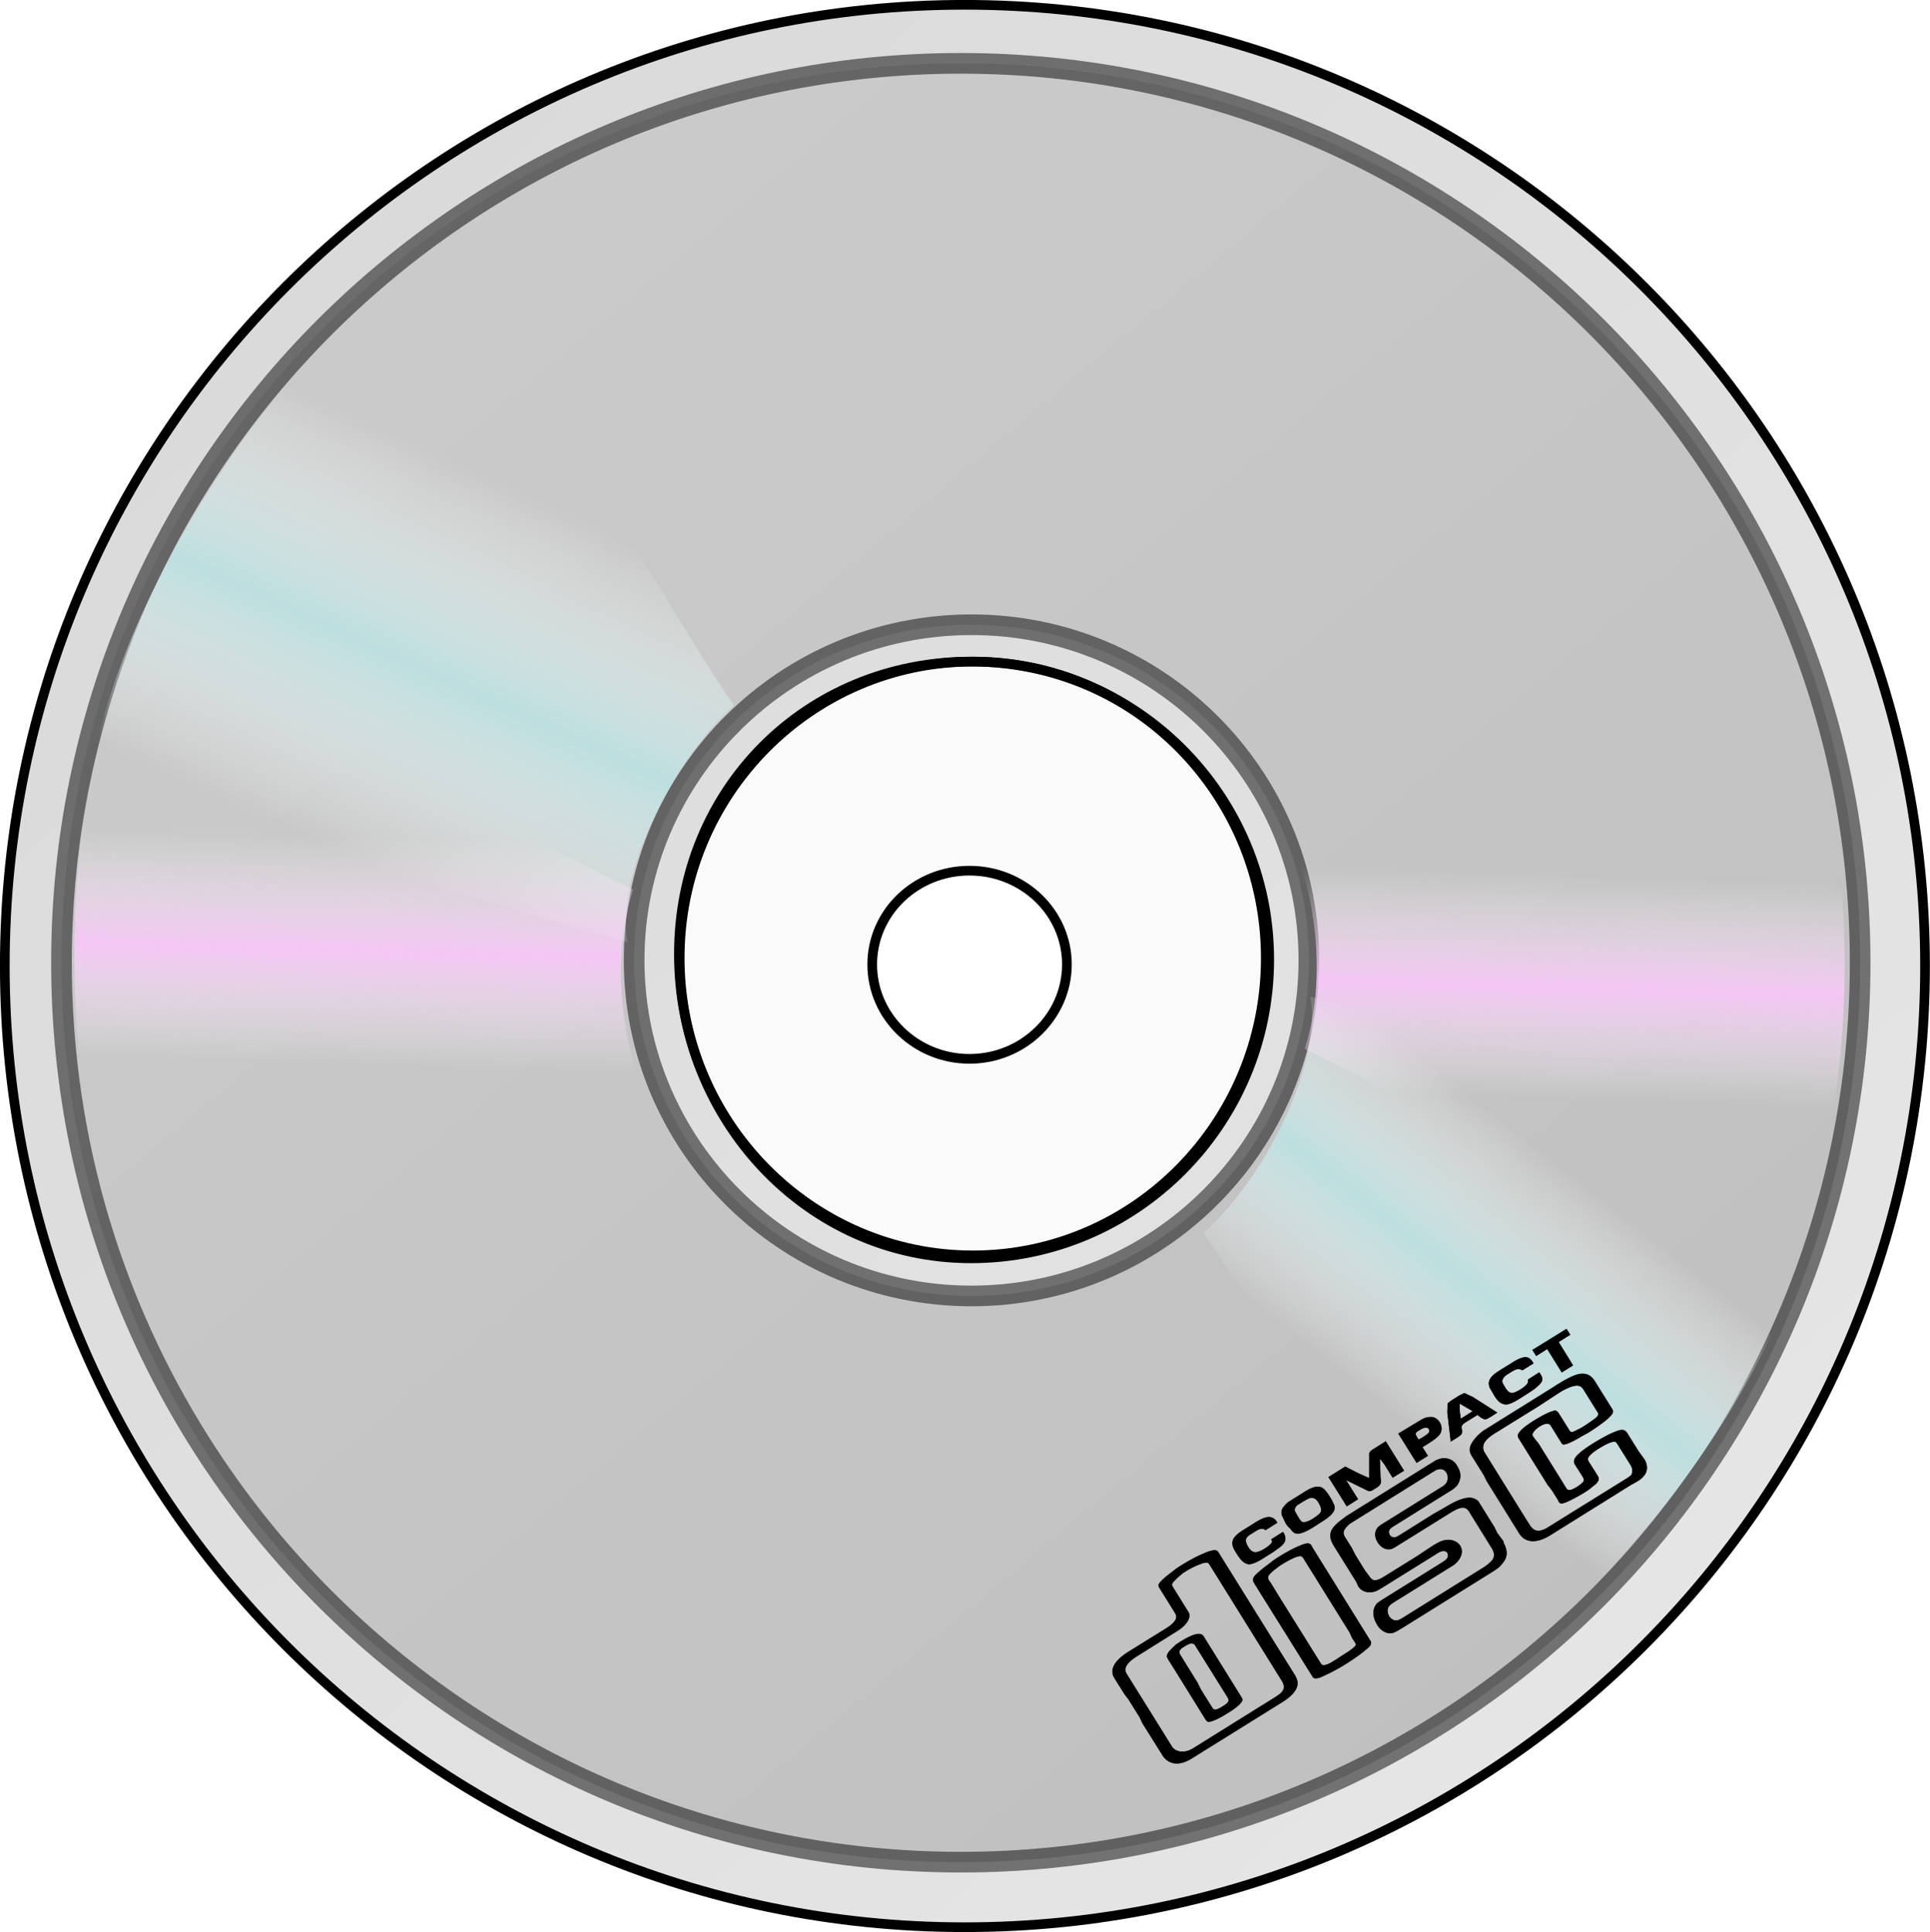
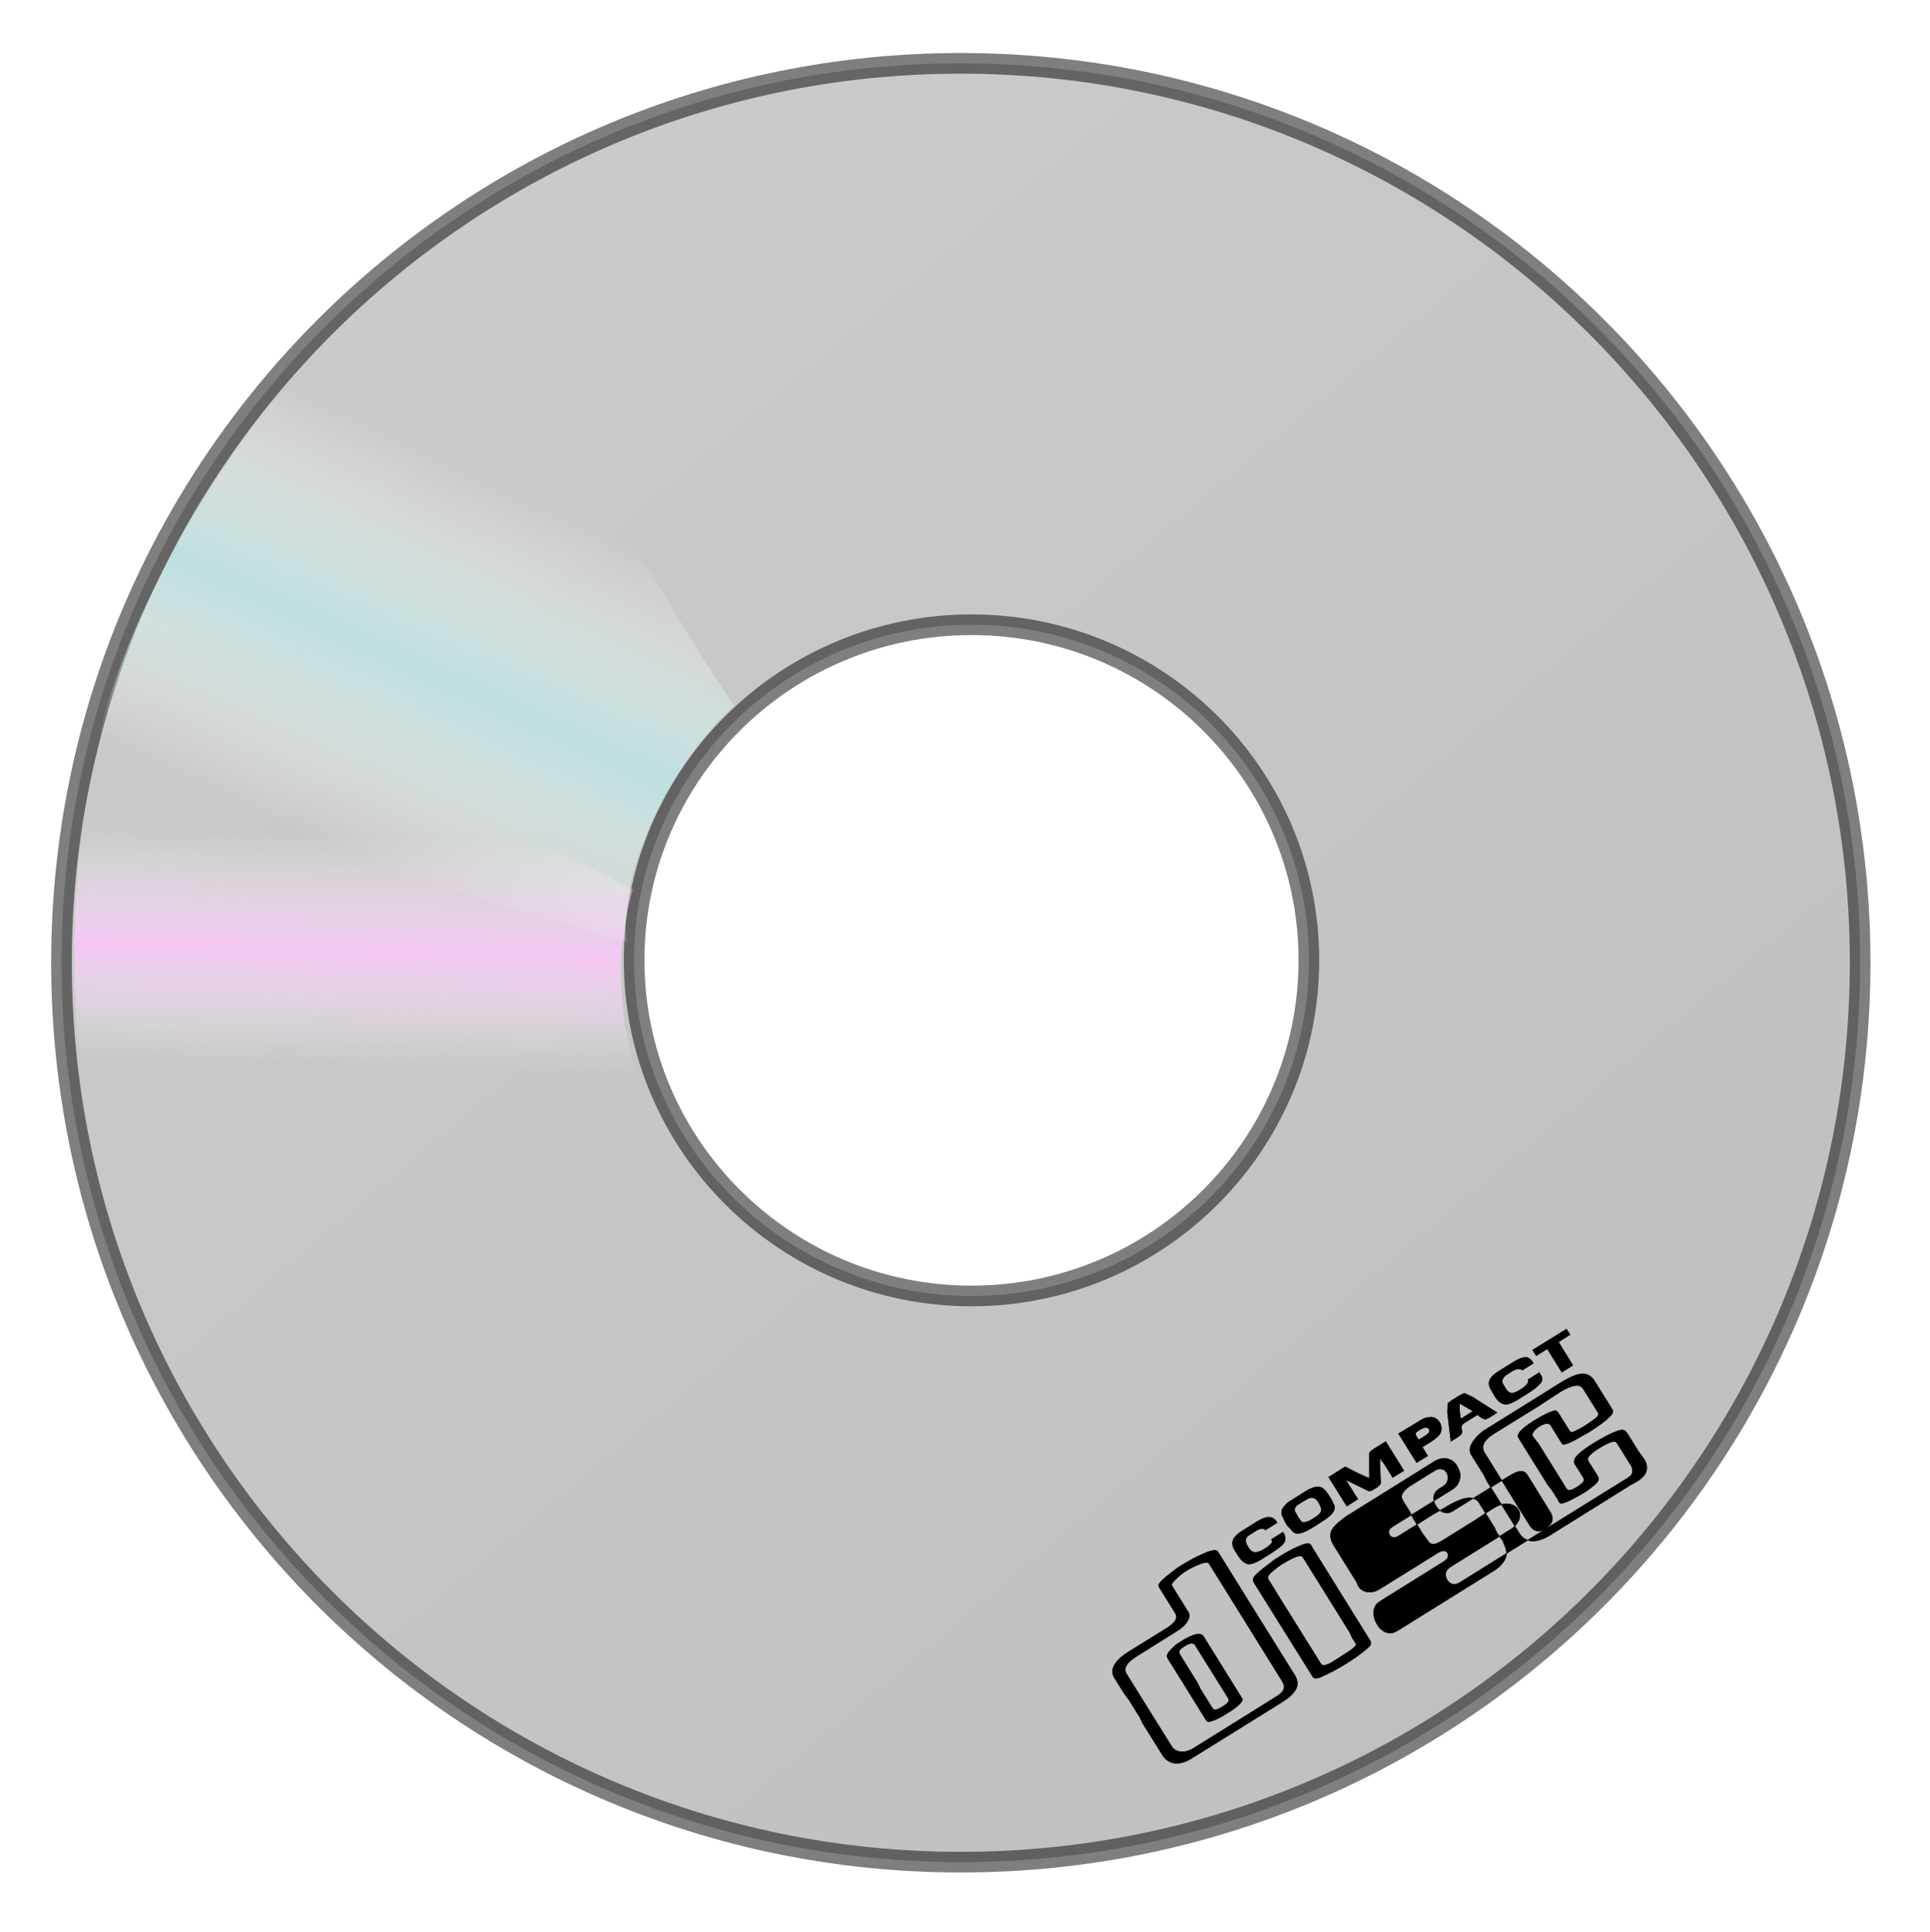
<svg xmlns="http://www.w3.org/2000/svg" xmlns:xlink="http://www.w3.org/1999/xlink" viewBox="0 0 124.6 124.76">
  <defs>
    <linearGradient id="a">
      <stop offset="0" stop-color="#fffffd" stop-opacity="0" />
      <stop offset=".5" stop-color="#bddfdf" />
      <stop offset="1" stop-color="#fff" stop-opacity="0" />
    </linearGradient>
    <linearGradient id="d" y2="913.01" gradientUnits="userSpaceOnUse" y1="1025.8" gradientTransform="scale(1 1)" x2="236.3" x1="330.75">
      <stop offset="0" stop-color="#bfbfbf" />
      <stop offset="1" stop-color="#ccc" />
    </linearGradient>
    <linearGradient id="g" y2="962.46" xlink:href="#a" gradientUnits="userSpaceOnUse" x2="334.6" gradientTransform="scale(.955 1.047)" y1="946.97" x1="345.69" />
    <linearGradient id="c" y2="914.92" gradientUnits="userSpaceOnUse" y1="1022.1" gradientTransform="scale(.999 1.001)" x2="233.8" x1="334.13">
      <stop offset="0" stop-color="#e6e6e6" />
      <stop offset="1" stop-color="#d9d9d9" />
    </linearGradient>
    <linearGradient id="e" y2="920.67" xlink:href="#a" gradientUnits="userSpaceOnUse" x2="257.59" gradientTransform="scale(.953 1.049)" y1="897.56" x1="267.18" />
    <linearGradient id="b" x2=".543" y1=".32" x1=".552" y2=".672">
      <stop offset="0" stop-color="#fffffd" stop-opacity="0" />
      <stop offset=".5" stop-color="#ffc6ff" stop-opacity=".8" />
      <stop offset="1" stop-color="#fff" stop-opacity="0" />
    </linearGradient>
    <linearGradient id="f" y2="932.85" xlink:href="#b" gradientUnits="userSpaceOnUse" x2="258.74" gradientTransform="scale(.953 1.049)" y1="918.66" x1="259.09" />
    <linearGradient id="h" y2="930.47" xlink:href="#b" gradientUnits="userSpaceOnUse" x2="340.34" gradientTransform="scale(.949 1.054)" y1="916.65" x1="340.68" />
  </defs>
  <g fill-rule="evenodd">
-     <path d="M283.28 909.97c-34.22 0-61.97 27.81-61.97 62.06 0 34.27 27.75 62.07 61.97 62.07s62-27.8 62-62.07c0-34.25-27.78-62.06-62-62.06zm.41 42.41c10.62-.01 19.25 8.61 19.25 19.24 0 10.64-8.63 19.29-19.25 19.29-10.63 0-18.86-9.01-18.86-19.64 0-10.64 8.23-18.89 18.86-18.89z" stroke-linejoin="round" stroke="#000" stroke-width=".625" fill="url(#c)" transform="translate(-221 -909.66)" />
    <path d="M283.03 913.75c-32.05 0-58.06 26.01-58.06 58.06 0 32.09 26.01 58.09 58.06 58.09s58.06-26 58.06-58.09c0-32.05-26.01-58.06-58.06-58.06zm.69 36.25c12.02 0 21.78 9.69 21.78 21.66 0 11.96-9.76 21.68-21.78 21.68s-21.78-9.72-21.78-21.68c0-11.97 9.76-21.66 21.78-21.66z" stroke="#000" stroke-width="1pt" stroke-opacity=".5" fill="url(#d)" transform="translate(-221 -909.66)" />
-     <path d="M62.81 42.72c-10.43 0-18.94 8.57-18.93 19.15 0 10.58 8.5 19.19 18.93 19.19 10.44 0 18.91-8.61 18.91-19.19s-8.47-19.16-18.91-19.15zm-.22 13.5c3.47 0 6.29 2.7 6.29 6.06-.01 3.35-2.82 6.09-6.29 6.09s-6.28-2.74-6.28-6.09c0-3.36 2.81-6.06 6.28-6.06z" stroke-linejoin="round" fill-opacity=".2" stroke="#000" stroke-width=".625" fill="#e6e6e6" />
    <path d="M226.91 960.24c.58-8.75 10.37-27.49 23.38-35.41 1.79 2.74 13.43 23.66 18.1 30.38-4.51 4.11-7.66 11.57-6.89 15.27-1.12-.23-34.59-10.24-34.59-10.24z" fill="url(#e)" transform="translate(-221 -909.66)" />
    <path d="M229.6 992.26c-3.84-7.88-6.51-29.01.85-42.34 2.91 1.48 24.02 13.66 31.42 17.17-1.88 5.81-.09 13.23 2.42 16.06-1.08.35-32.84 8.29-34.69 9.11z" fill="url(#f)" transform="translate(-221 -909.66)" />
-     <path d="M339 984.25c-.58 8.75-9.9 26.05-22.91 33.95-1.79-2.7-12.72-22.2-17.39-28.93 4.52-4.1 7.67-11.56 6.89-15.26 1.12.23 33.41 10.24 33.41 10.24z" fill="url(#g)" transform="translate(-221 -909.66)" />
-     <path d="M336.55 952.46c3.84 7.88 6.03 28.06-1.33 41.39-2.91-1.48-22.6-12.94-29.99-16.46 1.88-5.8.08-13.22-2.43-16.05 1.09-.36 31.9-8.05 33.75-8.88z" fill="url(#h)" transform="translate(-221 -909.66)" />
  </g>
-   <path d="M75.92 101.31c-.29.25-1.03.74-1.12 1.04.01.09.05.17.1.24l.92 1.48c.11.17.21.34.04.59-.2.29-.57.49-.89.69l-2.06 1.28c-.91.56-1.31 1.15-.95 1.73l.64 1.02.26.34.73 1.17.17.37 1.29 2.06c.32.51.94.8 1.89.21l5.85-3.64c.44-.28.87-.64.95-1.04.07-.24-.06-.53-.15-.68l-.82-1.31-4.1-6.59c-.03-.05-.07-.12-.14-.14-.16-.07-.56.07-.77.17-.58.23-1.34.67-1.84 1.01zm6.91-2.38l-.75.47c.05.07.08.12.03.22-.14.22-.73.59-.99.61-.3.05-.47-.21-.57-.38-.08-.12-.19-.39-.08-.56.09-.13.21-.2.33-.27.36-.23.66-.45.9-.23l.75-.47c-.06-.09-.1-.17-.2-.24-.43-.34-1.1.18-1.65.52-.32.2-.73.42-.93.72-.19.31-.06.61.06.8.17.27.49.88.93.87.37-.02.87-.37 1.22-.59.2-.12.4-.25.58-.39.2-.13.34-.25.45-.42.13-.25.03-.49-.08-.66zm.34-1.93c-.14.12-.31.3-.38.44a.56.56 0 00.05.54c.12.27.2.49.43.68.14.15.21.34.5.36.44 0 1.2-.54 1.59-.79.28-.17.62-.42.74-.66.1-.2.05-.37-.03-.49-.06-.19-.37-.68-.53-.85-.11-.1-.17-.19-.41-.22-.41-.04-.93.35-1.33.6-.2.12-.43.27-.63.39zm2.61-1.62l1.17 1.87.71-.45-.79-1.26 1.18.58c.31.14.32.24.64.04l.19-.12c.32-.2.27-.37.24-.59l-.05-1.31.33.43.51.83.72-.44-1.17-1.88-.79.5c-.36.22-.24.32-.26.56v1.32l-.76-.34-.8-.41-1.07.67zm4.51-2.81l1.17 1.87.71-.44-.35-.56c.36-.23.93-.55 1.13-.84.31-.47-.11-1.15-.63-1.09-.31.02-.43.1-.67.24l-1.36.82zm3.38.49c.16-.1.65-.37.68-.49.16-.27-.25-.42.26-.74l.79-.49c.05.07.36.32.51.29.11 0 .61-.34.73-.42l-1.55-.99-.55-.26-.29.14-.52.32-.26.2-.02.59.22 1.85zm5.7-4.43l-.71.45c0 .09.03.14-.05.27-.14.22-.73.59-.99.61-.29-.02-.42-.31-.52-.48-.08-.12-.19-.29-.07-.47.07-.14.19-.22.35-.32.35-.22.61-.41.9-.22l.71-.44c-.1-.17-.22-.37-.51-.39-.26.02-.55.17-.79.32l-.87.54c-.44.27-.75.57-.68.93.02.13.06.2.12.3.2.31.46.99 1.03.94.2-.02.54-.2.73-.32.32-.2.79-.49 1.06-.69.18-.15.32-.27.44-.44.1-.27-.04-.42-.15-.59zm-.42-1.46l.23.37.71-.45.94 1.51.71-.44-.93-1.51.75-.47-.23-.36-2.18 1.35zM76.32 101.6c.34-.24.75-.46 1.15-.61.13-.05.36-.13.49-.1.07.02.13.12.16.17l.91 1.46 3.73 6c.11.17.22.44.05.68-.12.17-.36.32-.55.44l-5.15 3.21c-.11.07-.23.14-.37.19-.49.18-.93.01-1.09-.26l-2.92-4.69c-.26-.41.1-.8.69-1.17l2.57-1.61c.44-.27.8-.66.79-1.02a.509.509 0 00-.1-.25l-.95-1.53c-.03-.05-.09-.15-.08-.22.06-.17.49-.54.67-.69zm17.92-10.98l.86.5-.79.5c-.05-.17-.13-.83-.07-1zm-10.51 6.57c.2-.12.77-.51.95-.49.11 0 .2.05.28.1.15.14.44.6.31.85-.11.17-.35.32-.54.44-.08.05-.2.12-.3.15-.13.05-.22.07-.35.05-.14-.05-.34-.46-.42-.58-.09-.15-.16-.27.07-.52zm7.86-4.22c-.05-.07-.27-.34-.18-.46.02-.05.1-.1.14-.12.12-.08.32-.2.47-.22.2-.03.32.17.25.31-.07.15-.52.4-.68.49zm-9.41 7.82c-.33.27-.64.47-.95.76-.15.12-.32.3-.33.44 0 .1.05.17.09.25l3.73 5.97c.04.08.09.15.2.15.12.02.39-.08.51-.15.3-.12 1.05-.52 1.36-.72.36-.22 1.02-.66 1.3-.91.15-.12.37-.29.4-.41.04-.13-.01-.2-.06-.27l-3.67-5.91c-.06-.09-.13-.29-.25-.31-.14-.05-.45.07-.62.15-.45.17-1.29.66-1.71.96zm4.74-2.88c-.37.29-.76.54-.96.93-.19.49.11.88.3 1.19l1.32 2.12.11.26c.18.3.59.51 1.13.32.13-.05.25-.13.37-.2l3.52-2.19c.12-.08.28-.18.43-.2.3-.05.44.26.3.48-.09.13-.25.22-.37.3l-3.79 2.36c-.12.08-.28.18-.38.27-.41.49-.16 1.08.04 1.39.15.25.53.59.96.49.19-.05.38-.18.54-.27l5.94-3.7c.19-.12.39-.25.54-.44.47-.49.36-.93.19-1.3-.05-.07-.04-.14-.08-.22l-.39-.53-.16-.34-.97-1.56a.528.528 0 00-.27-.26c-.51-.29-1.37.18-2.01.57l-.69.39-2.17 1.36c-.12.07-.24.15-.35.15-.26.02-.45-.29-.32-.51.09-.13.21-.2.33-.27l3.64-2.27c.08-.05.2-.12.26-.2.12-.07.19-.22.24-.31.21-.47.05-.81-.15-1.13-.18-.29-.62-.55-1.15-.35-.14.04-.26.12-.37.19l-3.64 2.27-1.94 1.21zm8.82-5.5c-.33.27-.6.54-.77.89-.18.41.01.63.18.9l.65 1.04.19.39 2.1 3.38c.35.56 1.04.7 1.99.11l5.18-3.23c.28-.17.55-.27.78-.51.41-.4.29-.86.11-1.15l-.37-.51-.73-1.17c-.2-.31-.43-.24-.95-.02-.56.25-1.44.77-1.92 1.14-.37.29-.68.59-.5.88l.52.82c.04.08.09.15.05.27-.05.1-.27.27-.39.35-.16.1-.39.24-.56.24-.12-.02-.15-.07-.2-.14l-.3-.49-1.48-2.38-.27-.34c-.06-.1-.18-.19-.1-.34.14-.29.68-.66.99-.62.12.03.17.1.21.17l.65 1.05c.03.05.06.1.13.12.24.02.93-.37 1.16-.52l.41-.22c.36-.22.9-.59 1.22-.86.15-.13.35-.32.39-.44.03-.13-.01-.2-.06-.27l-1.09-1.75c-.18-.29-.47-.58-1.05-.46-.62.15-1.46.74-2.06 1.11L97.2 91.5l-1.46.91zm-13.11 8.67c.32-.2 1.11-.69 1.39-.6.07.03.13.13.16.17l2.97 4.77.14.32.2.31c.03.05.07.12.05.17-.06.17-.57.49-.73.59-.32.2-.66.44-.99.62-.14.05-.31.12-.38.1-.11 0-.15-.08-.2-.15l-2.65-4.25-.57-.93c-.06-.09-.22-.26-.15-.41.04-.19.54-.54.76-.71zm18.07-11.19c.36-.22.91-.49 1.22-.42.25.05.36.32.47.49l.74 1.19c.05.07.09.14.04.24 0 .08-.19.22-.31.3-.26.19-.76.54-1.02.64-.08.05-.3.15-.35.15-.11 0-.17-.1-.2-.15l-.65-1.04c-.05-.08-.11-.17-.23-.2-.11 0-.29.08-.42.13-.39.17-.66.34-1.02.56-.32.2-.93.62-.97.91-.01.08.04.15.08.22l1.83 2.94.3.39.38.61c.04.07.06.19.19.22.22 0 .59-.2.84-.33.41-.22.86-.46 1.21-.78.16-.1.33-.27.36-.4.04-.12-.03-.22-.07-.29l-.55-.87c-.03-.05-.07-.12-.06-.2-.01-.19.41-.49.64-.64.28-.17.87-.54 1.14-.47.07.03.11.1.14.15l.84 1.34c.09.14.21.43.04.68-.11.1-.26.2-.38.27l-4.91 3.05c-.12.08-.24.15-.37.2-.61.25-.83-.19-1-.46l-.26-.41-2.52-4.06c-.06-.1-.09-.14-.12-.27-.1-.61.62-.95 1.25-1.35l2.34-1.45 1.36-.89zm-13.55 8.48l1.86-1.16 3.48-2.17c.12-.07.24-.15.33-.17.57-.15.81.51.56.9-.09.12-.2.2-.32.27l-3.76 2.34c-.12.07-.24.15-.34.25-.28.34-.15.73-.01.95.13.22.44.53.87.43.13-.05.25-.12.37-.2l3.36-2.09c.6-.37 1.02-.57 1.3-.13l1.46 2.36c.12.19.25.48.05.78-.15.19-.45.42-.69.56l-5.1 3.18c-.08.05-.2.12-.3.15-.26.1-.49-.1-.59-.24-.1-.17-.2-.51.04-.73.07-.08.19-.15.26-.2l3.68-2.29c.12-.07.2-.12.31-.22.7-.64.39-1.4-.33-1.49-.53-.07-.94.25-1.49.6l-.66.44-2.06 1.28c-.59.37-.81.37-1.04.01l-.28-.37-.63-1.02-.22-.44-.44-.7c-.18-.29-.1-.51.33-.88zm-11.25 7.85c-.17.17-.46.42-.52.59-.07.14-.01.24.05.34l.41.65 1.98 3.19c.03.05.09.14.16.17.2.05.78-.25 1.02-.4l.44-.27c.23-.15.69-.47.76-.71.02-.05-.04-.15-.07-.2l-2.4-3.86c-.06-.1-.11-.17-.23-.19-.35-.12-1.22.42-1.6.69zm.39.19c.2-.12.5-.34.69-.3.13.03.16.08.2.15l.35.56 1.73 2.77c.13.22.1.34-.3.59-.15.09-.39.24-.52.22-.12-.02-.15-.07-.2-.15l-.27-.43-.47-.76-.2-.41-.71-1.14-.33-.54c-.05-.07-.14-.22-.13-.29-.01-.1.06-.17.16-.27z" stroke="#000" stroke-width=".037" />
+   <path d="M75.92 101.31c-.29.25-1.03.74-1.12 1.04.01.09.05.17.1.24l.92 1.48c.11.17.21.34.04.59-.2.29-.57.49-.89.69l-2.06 1.28c-.91.56-1.31 1.15-.95 1.73l.64 1.02.26.34.73 1.17.17.37 1.29 2.06c.32.51.94.8 1.89.21l5.85-3.64c.44-.28.87-.64.95-1.04.07-.24-.06-.53-.15-.68l-.82-1.31-4.1-6.59c-.03-.05-.07-.12-.14-.14-.16-.07-.56.07-.77.17-.58.23-1.34.67-1.84 1.01zm6.91-2.38l-.75.47c.05.07.08.12.03.22-.14.22-.73.59-.99.61-.3.05-.47-.21-.57-.38-.08-.12-.19-.39-.08-.56.09-.13.21-.2.33-.27.36-.23.66-.45.9-.23l.75-.47c-.06-.09-.1-.17-.2-.24-.43-.34-1.1.18-1.65.52-.32.2-.73.42-.93.72-.19.31-.06.61.06.8.17.27.49.88.93.87.37-.02.87-.37 1.22-.59.2-.12.4-.25.58-.39.2-.13.34-.25.45-.42.13-.25.03-.49-.08-.66zm.34-1.93c-.14.12-.31.3-.38.44a.56.56 0 00.05.54c.12.27.2.49.43.68.14.15.21.34.5.36.44 0 1.2-.54 1.59-.79.28-.17.62-.42.74-.66.1-.2.05-.37-.03-.49-.06-.19-.37-.68-.53-.85-.11-.1-.17-.19-.41-.22-.41-.04-.93.35-1.33.6-.2.12-.43.27-.63.39zm2.61-1.62l1.17 1.87.71-.45-.79-1.26 1.18.58c.31.14.32.24.64.04l.19-.12c.32-.2.27-.37.24-.59l-.05-1.31.33.43.51.83.72-.44-1.17-1.88-.79.5c-.36.22-.24.32-.26.56v1.32l-.76-.34-.8-.41-1.07.67zm4.51-2.81l1.17 1.87.71-.44-.35-.56c.36-.23.93-.55 1.13-.84.31-.47-.11-1.15-.63-1.09-.31.02-.43.1-.67.24l-1.36.82zm3.38.49c.16-.1.65-.37.68-.49.16-.27-.25-.42.26-.74l.79-.49c.05.07.36.32.51.29.11 0 .61-.34.73-.42l-1.55-.99-.55-.26-.29.14-.52.32-.26.2-.02.59.22 1.85zm5.7-4.43l-.71.45c0 .09.03.14-.05.27-.14.22-.73.59-.99.61-.29-.02-.42-.31-.52-.48-.08-.12-.19-.29-.07-.47.07-.14.19-.22.35-.32.35-.22.61-.41.9-.22l.71-.44c-.1-.17-.22-.37-.51-.39-.26.02-.55.17-.79.32l-.87.54c-.44.27-.75.57-.68.93.02.13.06.2.12.3.2.31.46.99 1.03.94.2-.02.54-.2.73-.32.32-.2.79-.49 1.06-.69.18-.15.32-.27.44-.44.1-.27-.04-.42-.15-.59zm-.42-1.46l.23.37.71-.45.94 1.51.71-.44-.93-1.51.75-.47-.23-.36-2.18 1.35zM76.32 101.6c.34-.24.75-.46 1.15-.61.13-.05.36-.13.49-.1.07.02.13.12.16.17l.91 1.46 3.73 6c.11.17.22.44.05.68-.12.17-.36.32-.55.44l-5.15 3.21c-.11.07-.23.14-.37.19-.49.18-.93.01-1.09-.26l-2.92-4.69c-.26-.41.1-.8.69-1.17l2.57-1.61c.44-.27.8-.66.79-1.02a.509.509 0 00-.1-.25l-.95-1.53c-.03-.05-.09-.15-.08-.22.06-.17.49-.54.67-.69zm17.92-10.98l.86.5-.79.5c-.05-.17-.13-.83-.07-1zm-10.51 6.57c.2-.12.77-.51.95-.49.11 0 .2.05.28.1.15.14.44.6.31.85-.11.17-.35.32-.54.44-.08.05-.2.12-.3.15-.13.05-.22.07-.35.05-.14-.05-.34-.46-.42-.58-.09-.15-.16-.27.07-.52zm7.86-4.22c-.05-.07-.27-.34-.18-.46.02-.05.1-.1.14-.12.12-.08.32-.2.47-.22.2-.03.32.17.25.31-.07.15-.52.4-.68.49zm-9.41 7.82c-.33.27-.64.47-.95.76-.15.12-.32.3-.33.44 0 .1.05.17.09.25l3.73 5.97c.04.08.09.15.2.15.12.02.39-.08.51-.15.3-.12 1.05-.52 1.36-.72.36-.22 1.02-.66 1.3-.91.15-.12.37-.29.4-.41.04-.13-.01-.2-.06-.27l-3.67-5.91c-.06-.09-.13-.29-.25-.31-.14-.05-.45.07-.62.15-.45.17-1.29.66-1.71.96zm4.74-2.88c-.37.29-.76.54-.96.93-.19.49.11.88.3 1.19l1.32 2.12.11.26c.18.3.59.51 1.13.32.13-.05.25-.13.37-.2l3.52-2.19c.12-.08.28-.18.43-.2.3-.05.44.26.3.48-.09.13-.25.22-.37.3l-3.79 2.36c-.12.08-.28.18-.38.27-.41.49-.16 1.08.04 1.39.15.25.53.59.96.49.19-.05.38-.18.54-.27l5.94-3.7c.19-.12.39-.25.54-.44.47-.49.36-.93.19-1.3-.05-.07-.04-.14-.08-.22l-.39-.53-.16-.34-.97-1.56a.528.528 0 00-.27-.26c-.51-.29-1.37.18-2.01.57l-.69.39-2.17 1.36c-.12.07-.24.15-.35.15-.26.02-.45-.29-.32-.51.09-.13.21-.2.33-.27l3.64-2.27c.08-.05.2-.12.26-.2.12-.07.19-.22.24-.31.21-.47.05-.81-.15-1.13-.18-.29-.62-.55-1.15-.35-.14.04-.26.12-.37.19l-3.64 2.27-1.94 1.21zm8.82-5.5c-.33.27-.6.54-.77.89-.18.41.01.63.18.9l.65 1.04.19.39 2.1 3.38c.35.56 1.04.7 1.99.11l5.18-3.23c.28-.17.55-.27.78-.51.41-.4.29-.86.11-1.15l-.37-.51-.73-1.17c-.2-.31-.43-.24-.95-.02-.56.25-1.44.77-1.92 1.14-.37.29-.68.59-.5.88l.52.82c.04.08.09.15.05.27-.05.1-.27.27-.39.35-.16.1-.39.24-.56.24-.12-.02-.15-.07-.2-.14l-.3-.49-1.48-2.38-.27-.34c-.06-.1-.18-.19-.1-.34.14-.29.68-.66.99-.62.12.03.17.1.21.17l.65 1.05c.03.05.06.1.13.12.24.02.93-.37 1.16-.52l.41-.22c.36-.22.9-.59 1.22-.86.15-.13.35-.32.39-.44.03-.13-.01-.2-.06-.27l-1.09-1.75c-.18-.29-.47-.58-1.05-.46-.62.15-1.46.74-2.06 1.11L97.2 91.5l-1.46.91zm-13.11 8.67c.32-.2 1.11-.69 1.39-.6.07.03.13.13.16.17l2.97 4.77.14.32.2.31c.03.05.07.12.05.17-.06.17-.57.49-.73.59-.32.2-.66.44-.99.62-.14.05-.31.12-.38.1-.11 0-.15-.08-.2-.15l-2.65-4.25-.57-.93c-.06-.09-.22-.26-.15-.41.04-.19.54-.54.76-.71zm18.07-11.19c.36-.22.91-.49 1.22-.42.25.05.36.32.47.49l.74 1.19c.05.07.09.14.04.24 0 .08-.19.22-.31.3-.26.19-.76.54-1.02.64-.08.05-.3.15-.35.15-.11 0-.17-.1-.2-.15l-.65-1.04c-.05-.08-.11-.17-.23-.2-.11 0-.29.08-.42.13-.39.17-.66.34-1.02.56-.32.2-.93.62-.97.91-.01.08.04.15.08.22l1.83 2.94.3.39.38.61c.04.07.06.19.19.22.22 0 .59-.2.84-.33.41-.22.86-.46 1.21-.78.16-.1.33-.27.36-.4.04-.12-.03-.22-.07-.29l-.55-.87c-.03-.05-.07-.12-.06-.2-.01-.19.41-.49.64-.64.28-.17.87-.54 1.14-.47.07.03.11.1.14.15l.84 1.34c.09.14.21.43.04.68-.11.1-.26.2-.38.27l-4.91 3.05c-.12.08-.24.15-.37.2-.61.25-.83-.19-1-.46l-.26-.41-2.52-4.06c-.06-.1-.09-.14-.12-.27-.1-.61.62-.95 1.25-1.35l2.34-1.45 1.36-.89zm-13.55 8.48l1.86-1.16 3.48-2.17c.12-.07.24-.15.33-.17.57-.15.81.51.56.9-.09.12-.2.2-.32.27c-.12.07-.24.15-.34.25-.28.34-.15.73-.01.95.13.22.44.53.87.43.13-.05.25-.12.37-.2l3.36-2.09c.6-.37 1.02-.57 1.3-.13l1.46 2.36c.12.19.25.48.05.78-.15.19-.45.42-.69.56l-5.1 3.18c-.08.05-.2.12-.3.15-.26.1-.49-.1-.59-.24-.1-.17-.2-.51.04-.73.07-.08.19-.15.26-.2l3.68-2.29c.12-.07.2-.12.31-.22.7-.64.39-1.4-.33-1.49-.53-.07-.94.25-1.49.6l-.66.44-2.06 1.28c-.59.37-.81.37-1.04.01l-.28-.37-.63-1.02-.22-.44-.44-.7c-.18-.29-.1-.51.33-.88zm-11.25 7.85c-.17.17-.46.42-.52.59-.07.14-.01.24.05.34l.41.65 1.98 3.19c.03.05.09.14.16.17.2.05.78-.25 1.02-.4l.44-.27c.23-.15.69-.47.76-.71.02-.05-.04-.15-.07-.2l-2.4-3.86c-.06-.1-.11-.17-.23-.19-.35-.12-1.22.42-1.6.69zm.39.19c.2-.12.5-.34.69-.3.13.03.16.08.2.15l.35.56 1.73 2.77c.13.22.1.34-.3.59-.15.09-.39.24-.52.22-.12-.02-.15-.07-.2-.15l-.27-.43-.47-.76-.2-.41-.71-1.14-.33-.54c-.05-.07-.14-.22-.13-.29-.01-.1.06-.17.16-.27z" stroke="#000" stroke-width=".037" />
</svg>